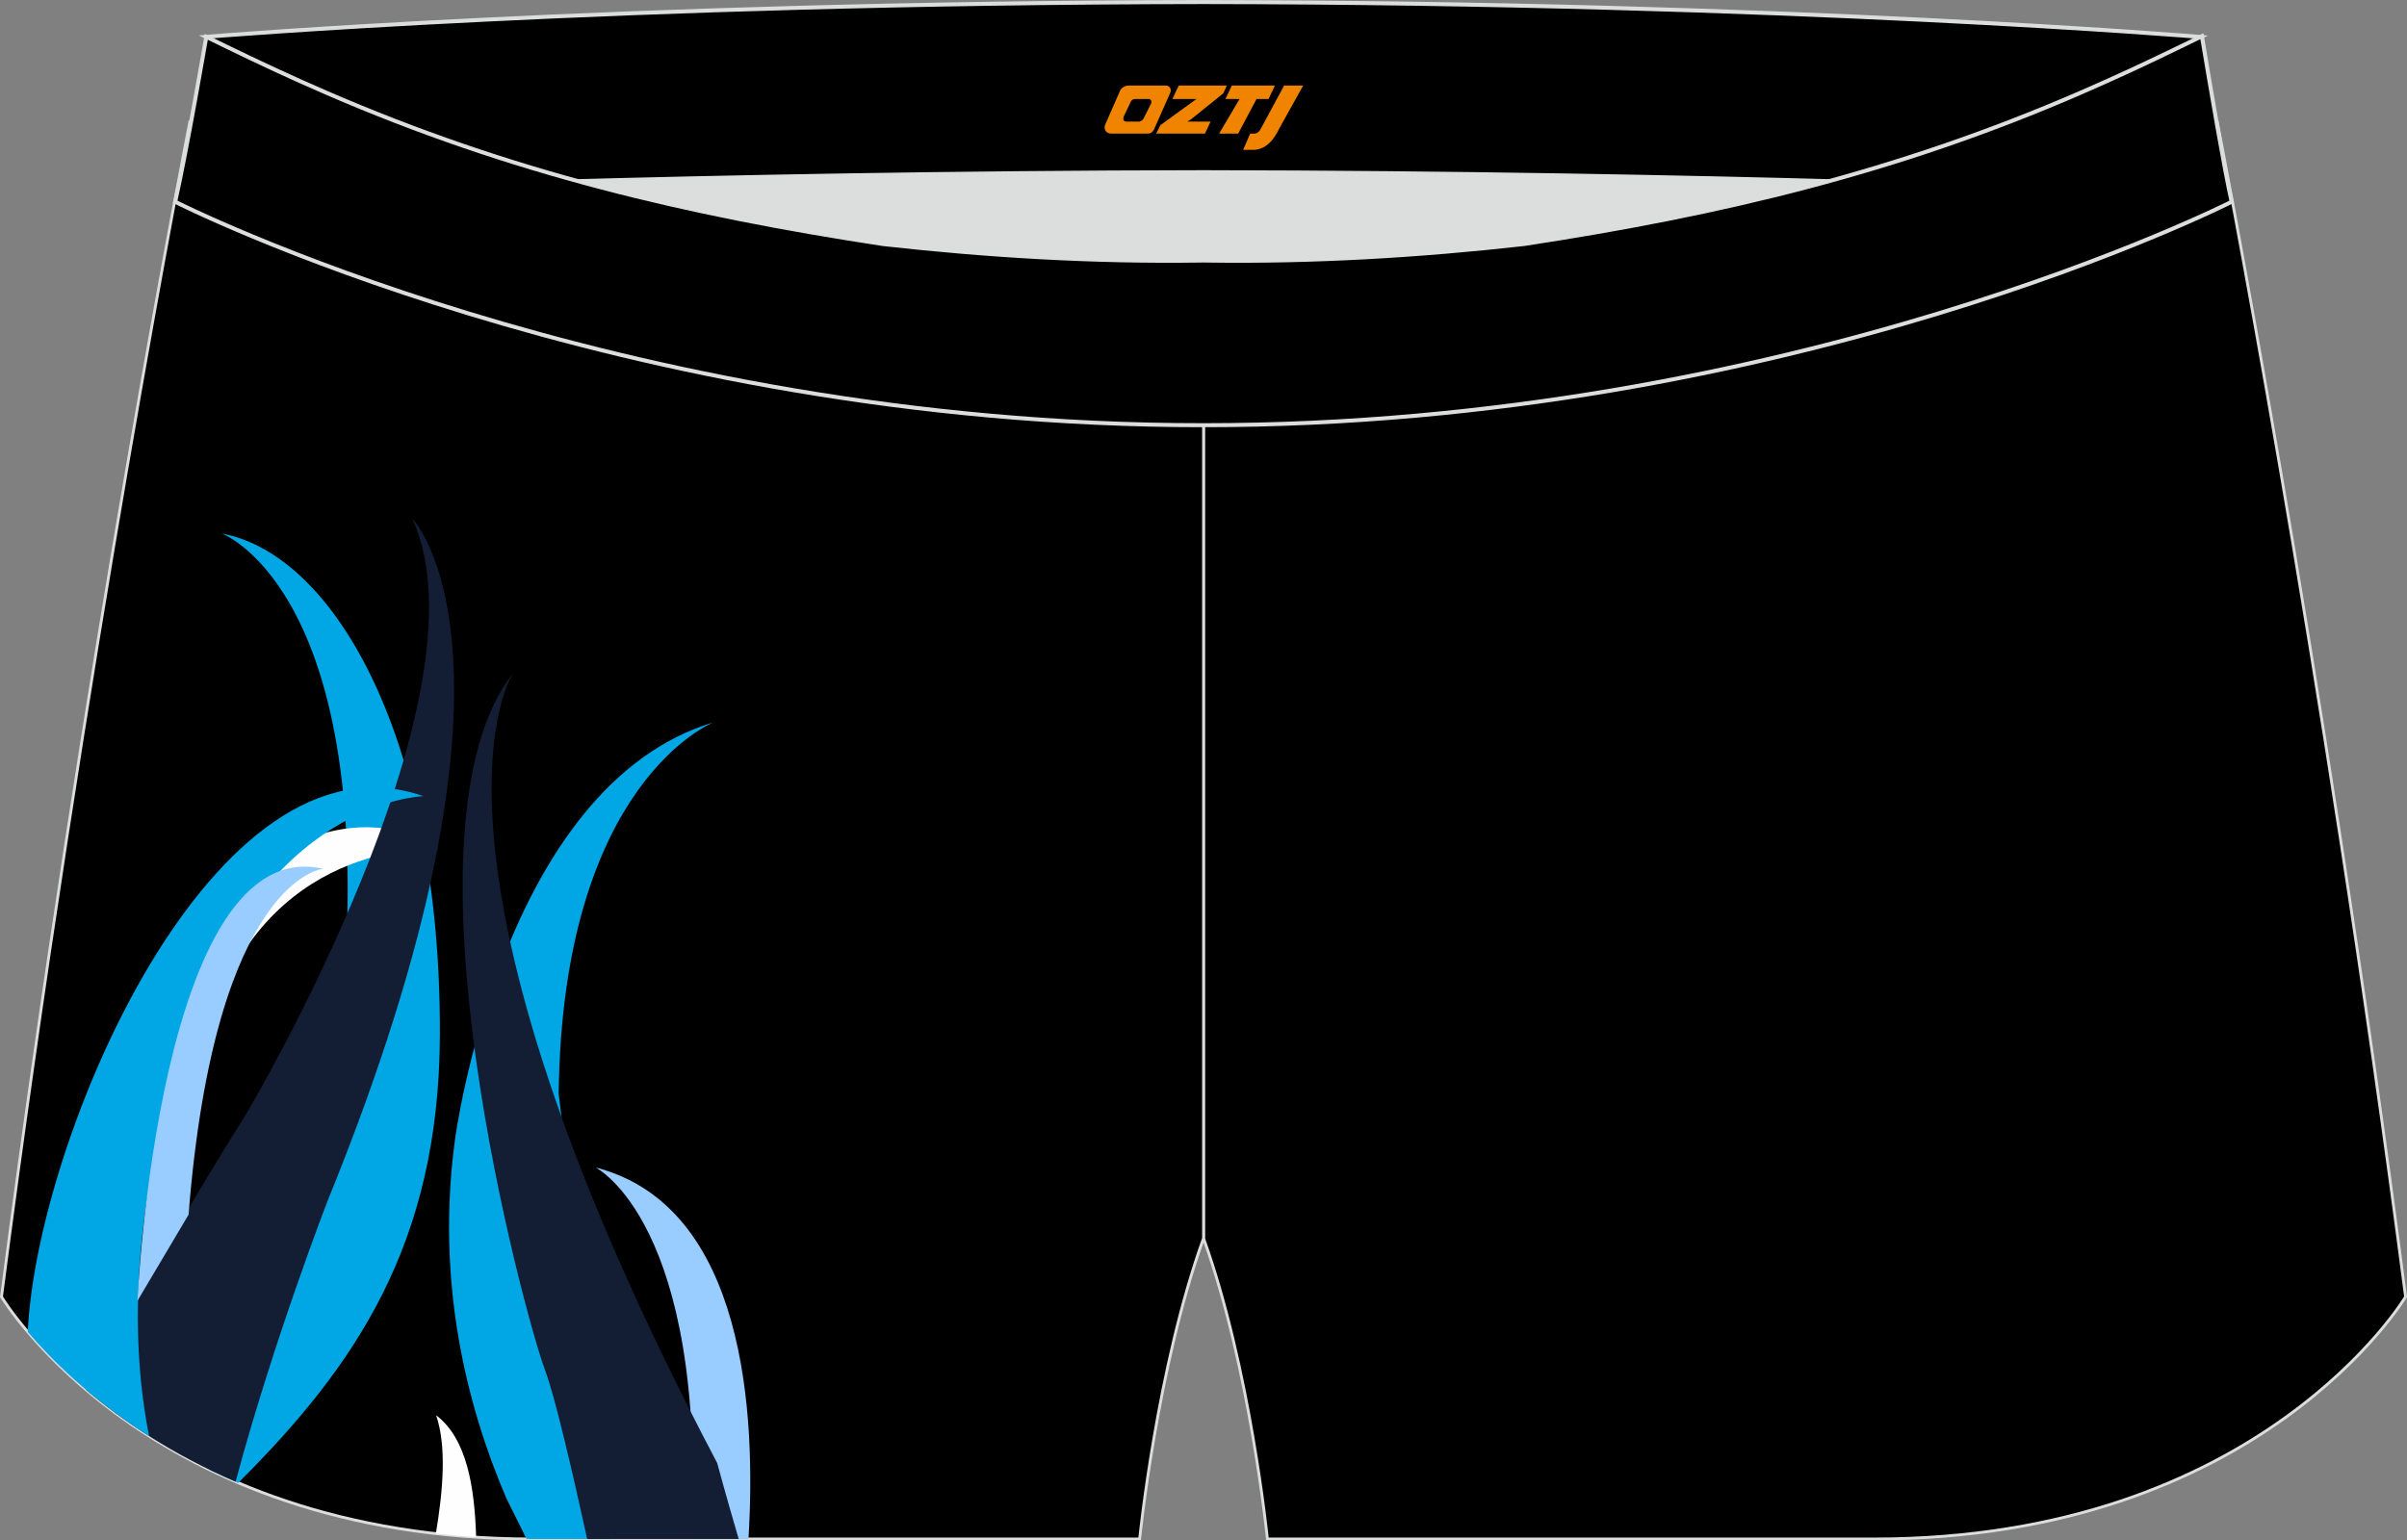
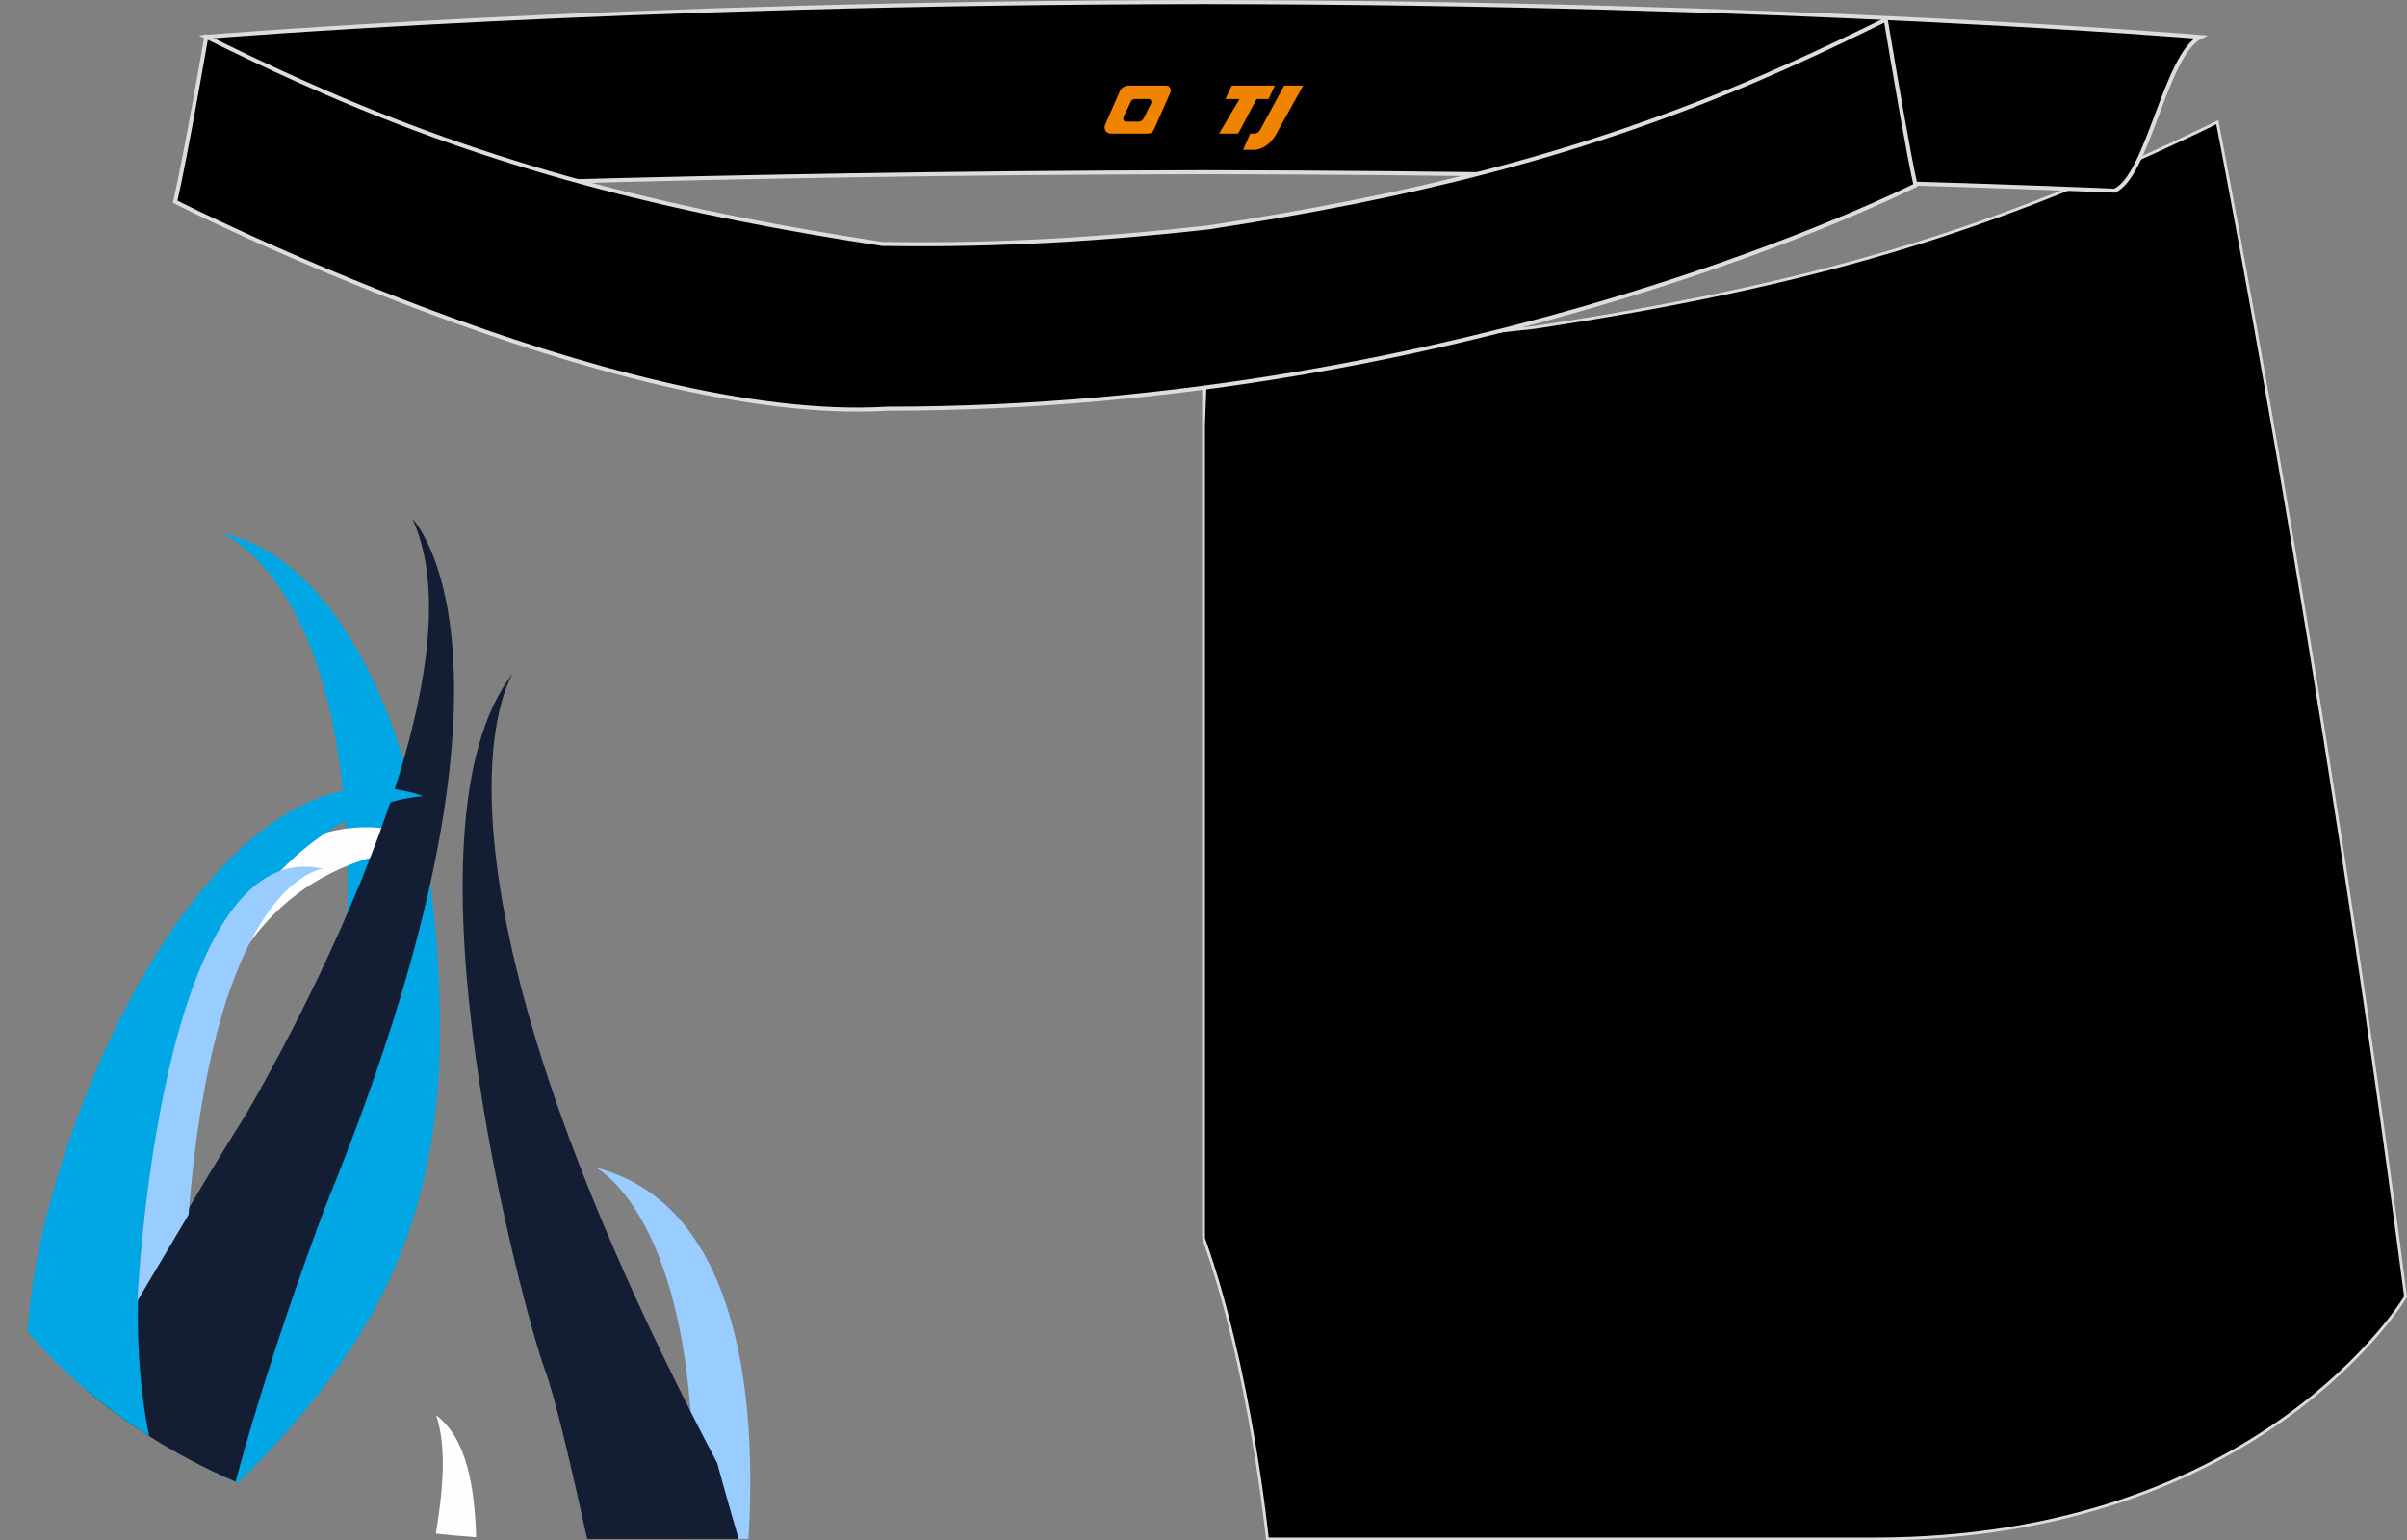
<svg xmlns="http://www.w3.org/2000/svg" version="1.1" id="图层_1" x="0px" y="0px" width="340.57px" height="218.02px" viewBox="0 0 340.57 218.02" enable-background="new 0 0 340.57 218.02" xml:space="preserve">
  <rect x="0" y="0" width="340.57" height="218.02" fill="#808080" stroke="none" />
  <g>
    <path stroke="#DCDDDD" stroke-width="0.4" stroke-miterlimit="22.926" d="M217.19,46.33c38.19-5.81,64.25-13.27,96.54-29.03   c0,0,14.83,75.21,26.64,166.24c0,0-20.45,34.28-75.19,34.28c-54.73,0-85.85,0-85.85,0s-2.44-24.27-9.04-42.56V60.19l0.44-11.42   l-0.44,11.42V48.76C186.03,48.97,201.66,48.08,217.19,46.33z" />
-     <path fill="#DCDDDD" d="M217.19,46.33c32.31-4.91,55.94-11.01,82-22.32c-85.24-3.77-172.56-3.77-257.8,0   c26.06,11.3,49.69,17.4,82,22.32C152.9,49.65,187.67,49.65,217.19,46.33z" />
-     <path stroke="#DCDDDD" stroke-width="0.4" stroke-miterlimit="22.926" d="M123.39,46.33C85.2,40.52,59.14,33.06,26.85,17.3   c0,0-14.83,75.21-26.64,166.24c0,0,20.45,34.28,75.19,34.28s85.85,0,85.85,0s2.44-24.27,9.04-42.56V60.19l-0.44-11.42l0.44,11.42   V48.76C154.54,48.97,138.91,48.08,123.39,46.33z" />
    <g>
      <path fill="#00A7E4" d="M31.39,75.51c0,0,20.23,7.49,17.56,59.35c-2.67,51.87-16.23,41.63-17.85,53.29L29.59,208    c1.32,0.65,2.69,1.27,4.12,1.88c16.49-16.46,28.42-33.72,28.53-63.39C62.39,104.99,47.52,78.52,31.39,75.51z" />
      <path fill="#FEFEFE" d="M33.95,124.13c0,0,14.86-12.73,27.97-3.97c0,0-22.86-1.71-31.76,23.32    C30.16,143.48,31.27,124.09,33.95,124.13z" />
      <path fill="#131D34" d="M12.19,196.72c6.79-12.54,14.59-26.24,22.66-39.09c0,0,35.13-59,23.49-84.22c0,0,19.36,19.56-12,96.59    c0,0-7.57,19.5-13.01,39.71C24.32,205.83,17.35,201.09,12.19,196.72z" />
      <path fill="#00A7E4" d="M59.9,112.69c0,0-23.1,0.48-34.06,35.44c-6.66,21.24-7.76,40.02-4.74,55.13    c-8.29-5.27-13.88-10.87-17.17-14.75C5.14,161.35,30.19,102.21,59.9,112.69z" />
      <path fill="#99CCFF" d="M45.72,122.96c0,0-15.26,1.3-19.04,48.96l-7.23,12.19C19.44,184.1,22.47,117.66,45.72,122.96z" />
      <path fill="#FEFEFE" d="M61.71,200.31c1.48,4.36,1.01,10.47-0.04,16.75c1.85,0.21,3.75,0.38,5.7,0.51    C67.15,210.46,66.06,203.6,61.71,200.31z" />
-       <path fill="#00A7E4" d="M71.67,212.12c-5.72-13.32-10.03-30.81-7.28-50.91c0,0,6.57-49.98,36.58-58.98c0,0-21.4,8.36-21.92,52.53    l7.3,63.06H75.4c-0.31,0-0.6-0.01-0.9-0.01L71.67,212.12z" />
      <path fill="#99CCFF" d="M84.27,165.24c0,0,15.75,7.77,13.57,52.59h8.06C106.98,200.44,105.58,170.71,84.27,165.24z" />
      <path fill="#131D34" d="M83.08,217.82c-2.17-9.9-4.59-20.27-5.95-23.86c-2.85-7.56-21.71-76.85-4.53-98.69    c0,0-16.88,24.85,28.88,111.81c0,0,1.29,4.81,3.04,10.74L83.08,217.82L83.08,217.82z" />
    </g>
    <path stroke="#DCDDDD" stroke-width="0.567" stroke-miterlimit="22.926" d="M41.39,26.99c0,0,57.06-2.52,128.9-2.62   c71.84,0.1,128.9,2.62,128.9,2.62c4.74-2.06,7.2-19.34,12.17-21.76c0,0-58.04-4.85-141.07-4.94C87.25,0.38,29.19,5.21,29.19,5.21   C34.17,7.64,36.65,24.93,41.39,26.99z" />
-     <path stroke="#DCDDDD" stroke-width="0.567" stroke-miterlimit="22.926" d="M124.94,34.54c14.85,1.66,29.78,2.55,44.73,2.34   l0.61-0.01l0.61,0.01c14.95,0.21,29.88-0.68,44.73-2.34c28.02-4.27,52.81-10.15,78.82-21.44c4.73-2.05,9.42-4.23,14.05-6.49   l3.06-1.49c1.29,7.74,3.2,18.96,4.21,23.44c0,0-62.32,31.65-145.5,31.62C87.11,60.22,24.79,28.56,24.79,28.56   c1.61-7.14,4.4-23.35,4.4-23.35l0.29,0.14l2.58,1.26c4.64,2.26,9.32,4.44,14.06,6.49C72.14,24.39,96.92,30.27,124.94,34.54z" />
+     <path stroke="#DCDDDD" stroke-width="0.567" stroke-miterlimit="22.926" d="M124.94,34.54l0.61-0.01l0.61,0.01c14.95,0.21,29.88-0.68,44.73-2.34c28.02-4.27,52.81-10.15,78.82-21.44c4.73-2.05,9.42-4.23,14.05-6.49   l3.06-1.49c1.29,7.74,3.2,18.96,4.21,23.44c0,0-62.32,31.65-145.5,31.62C87.11,60.22,24.79,28.56,24.79,28.56   c1.61-7.14,4.4-23.35,4.4-23.35l0.29,0.14l2.58,1.26c4.64,2.26,9.32,4.44,14.06,6.49C72.14,24.39,96.92,30.27,124.94,34.54z" />
  </g>
  <g>
    <path fill="#F08300" d="M181.69,12.11l-3.4,6.3c-0.2,0.3-0.5,0.5-0.8,0.5h-0.6l-1,2.3h1.2c2,0.1,3.2-1.5,3.9-3L184.39,12.11h-2.5L181.69,12.11z" />
    <polygon fill="#F08300" points="174.49,12.11 ,180.39,12.11 ,179.49,14.01 ,177.79,14.01 ,175.19,18.91 ,172.49,18.91 ,175.39,14.01 ,173.39,14.01 ,174.29,12.11" />
-     <polygon fill="#F08300" points="168.49,17.21 ,167.99,17.21 ,168.49,16.91 ,173.09,13.21 ,173.59,12.11 ,166.79,12.11 ,166.49,12.71 ,165.89,14.01 ,168.69,14.01 ,169.29,14.01 ,164.19,17.71    ,163.59,18.91 ,170.19,18.91 ,170.49,18.91 ,171.29,17.21" />
    <path fill="#F08300" d="M164.99,12.11H159.69C159.19,12.11,158.69,12.41,158.49,12.81L156.39,17.61C156.09,18.21,156.49,18.91,157.19,18.91h5.2c0.4,0,0.7-0.2,0.9-0.6L165.59,13.11C165.79,12.61,165.49,12.11,164.99,12.11z M162.89,14.61L161.79,16.81C161.59,17.11,161.29,17.21,161.19,17.21l-1.8,0C159.19,17.21,158.79,17.11,158.99,16.51l1-2.1c0.1-0.3,0.4-0.4,0.7-0.4h1.9   C162.79,14.01,162.99,14.31,162.89,14.61z" />
  </g>
</svg>